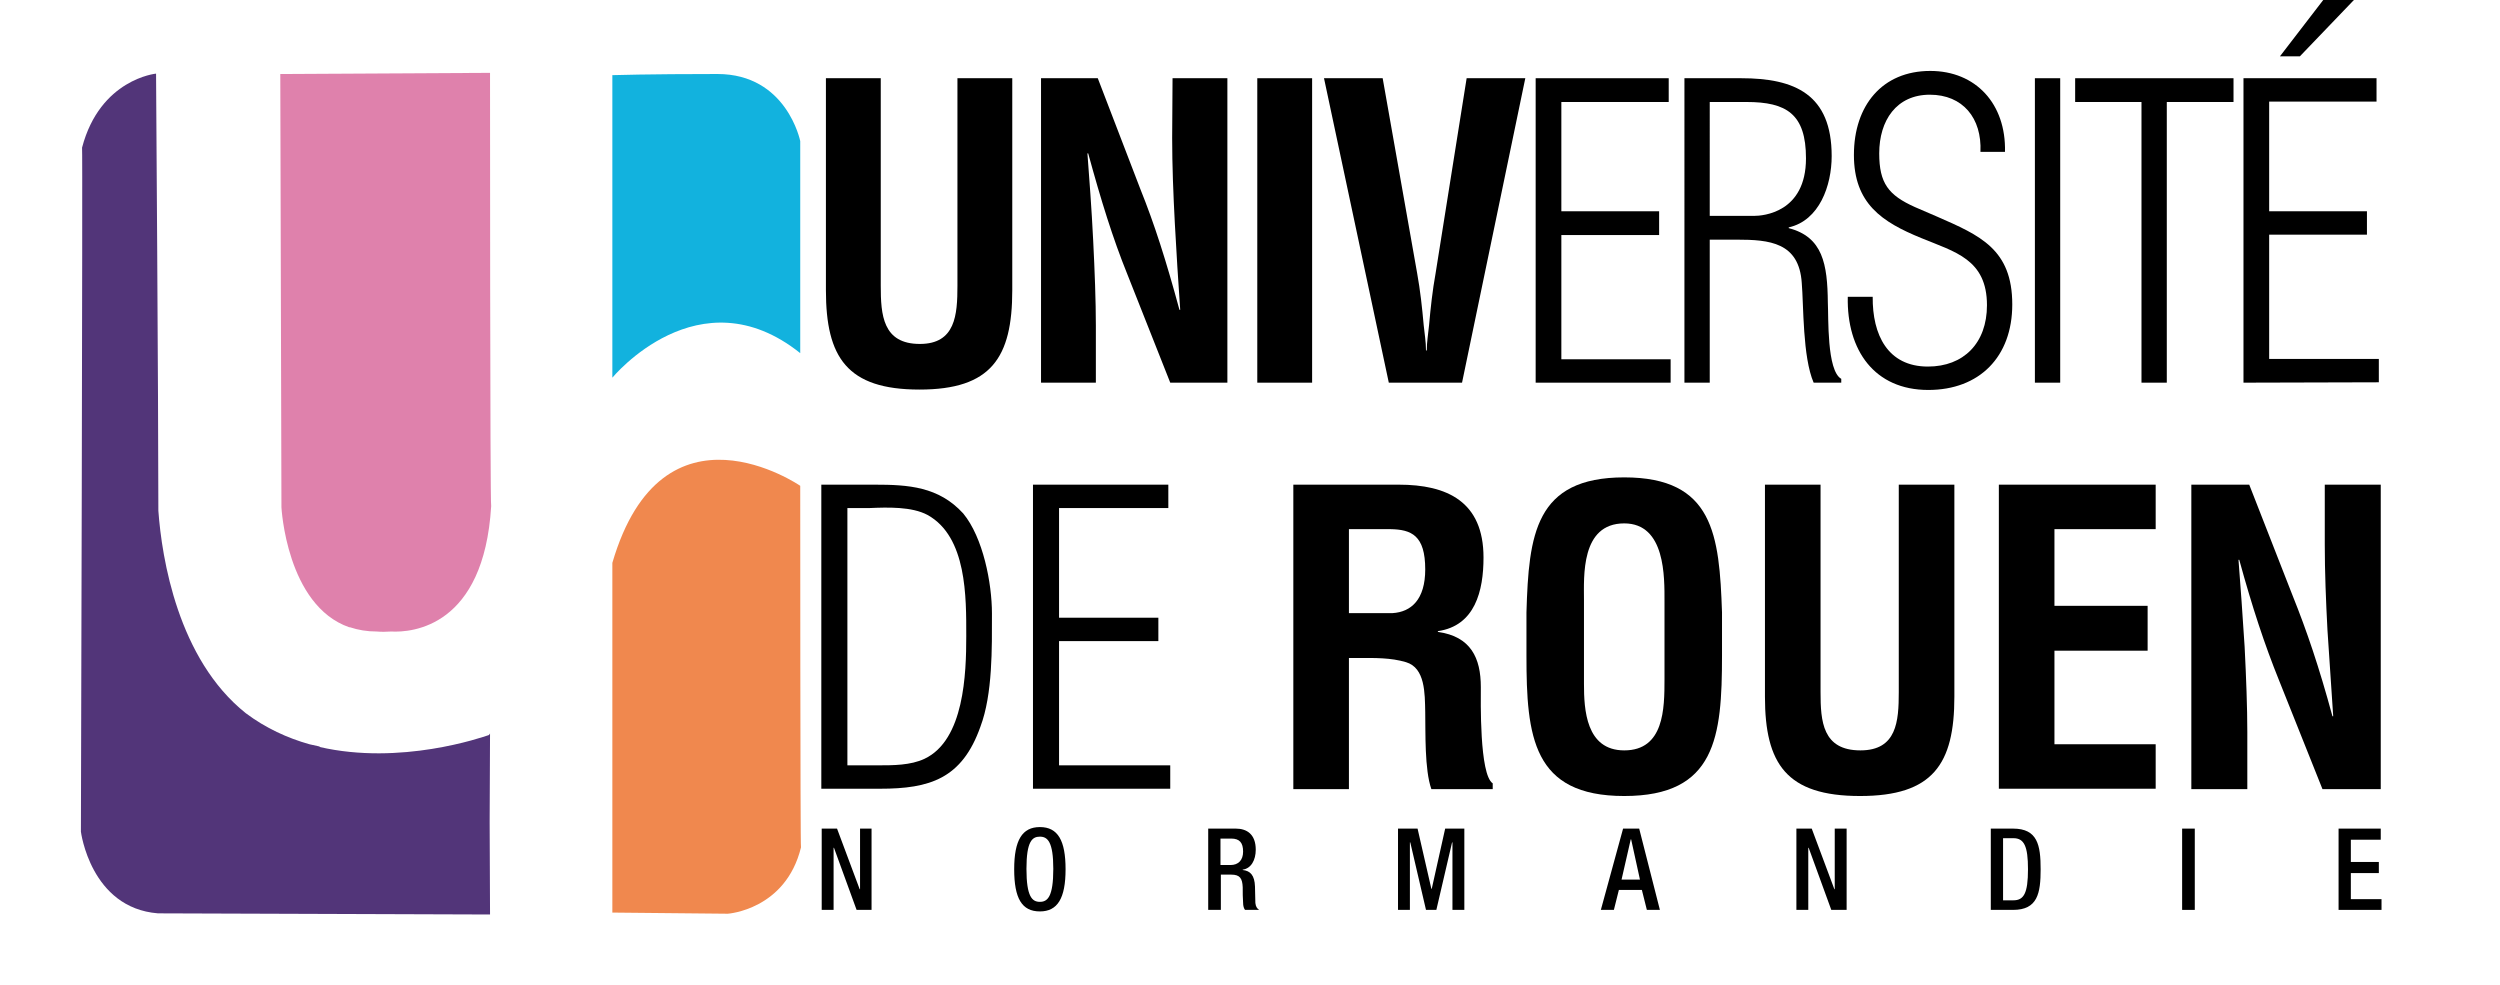
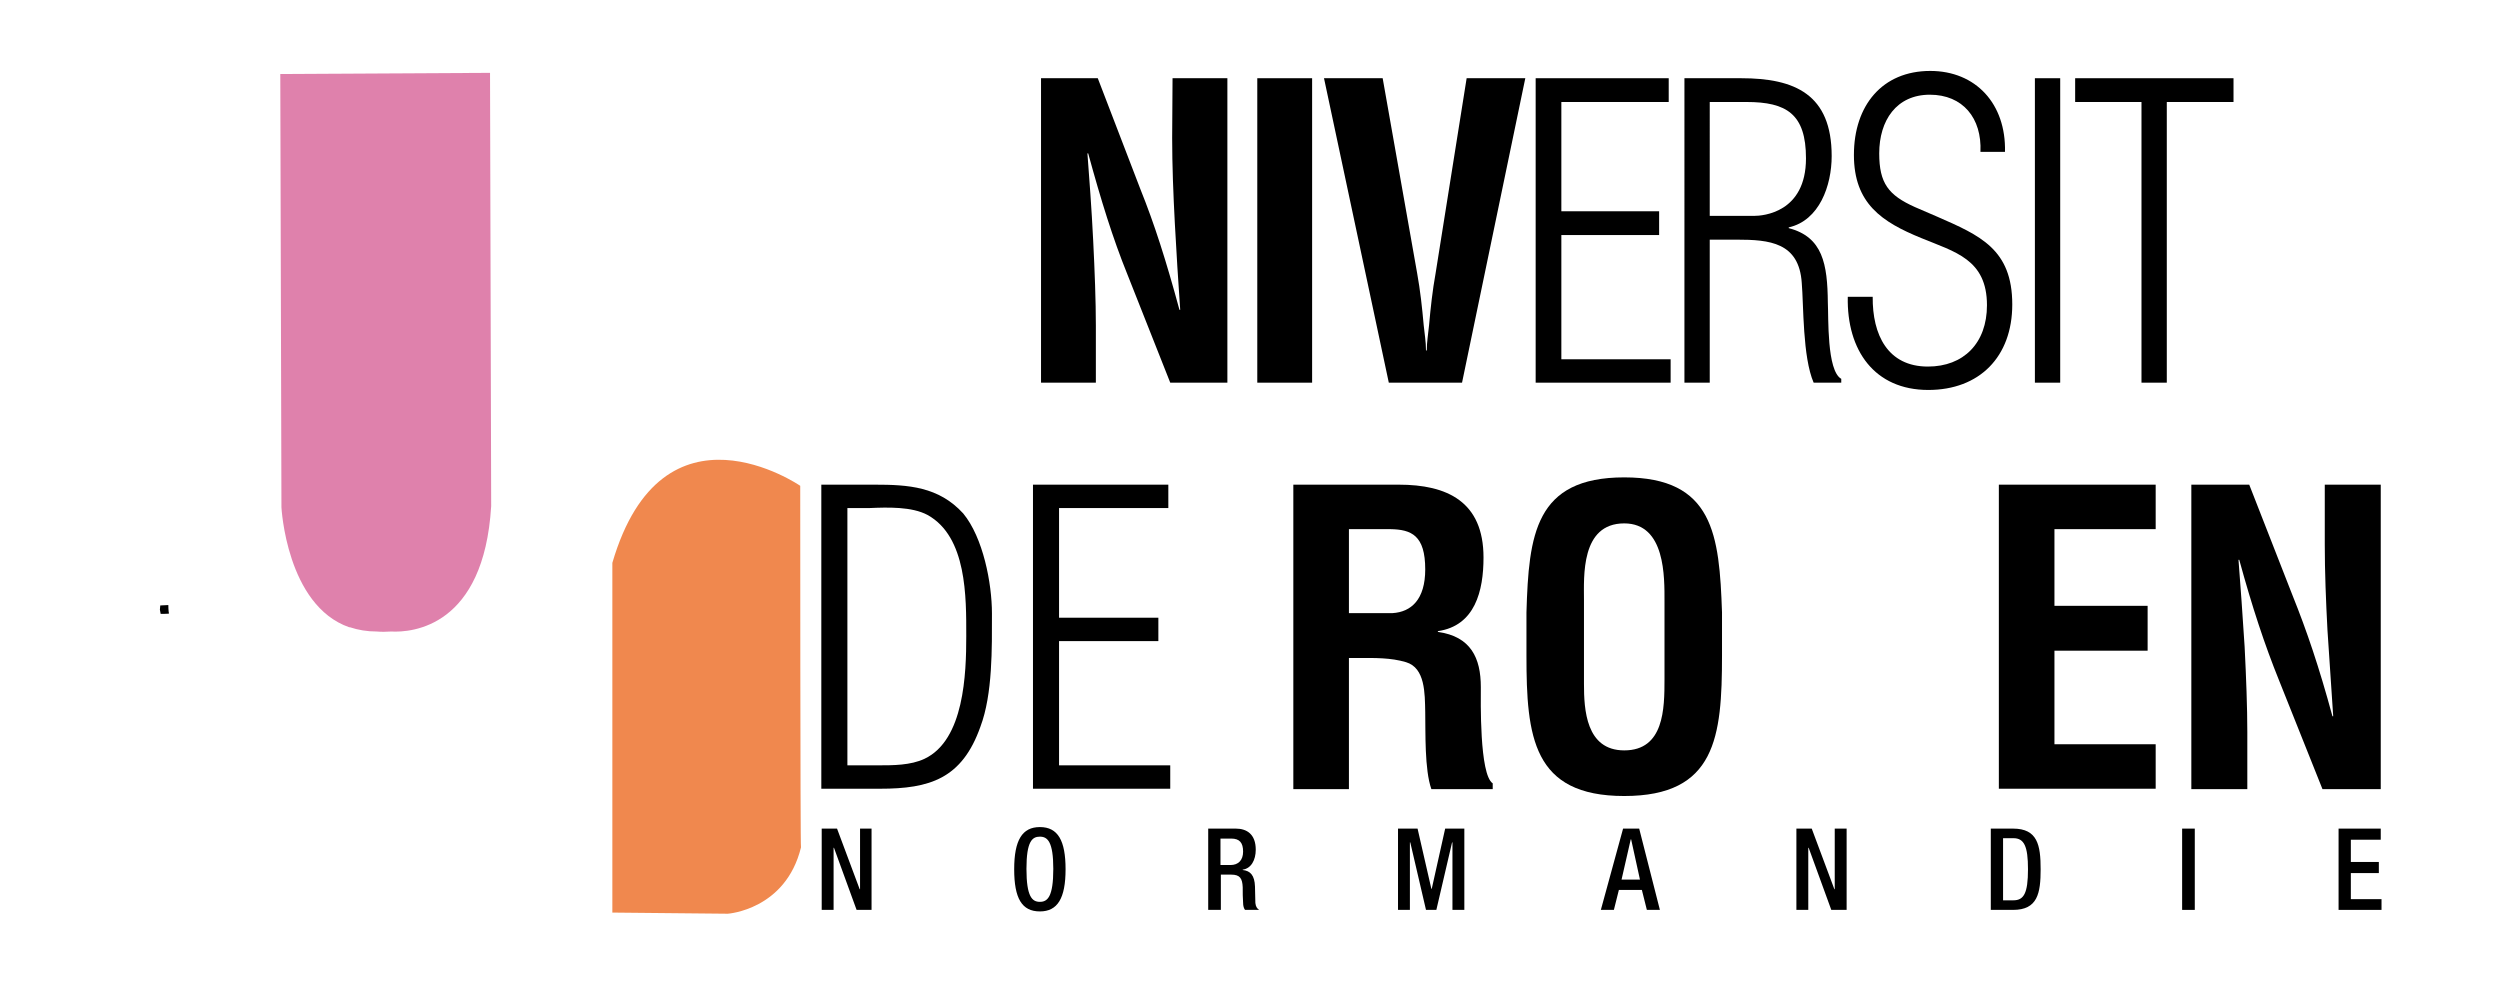
<svg xmlns="http://www.w3.org/2000/svg" version="1.1" id="layer" x="0px" y="0px" viewBox="0 0 652 257" style="enable-background:new 0 0 652 257;" xml:space="preserve">
  <style type="text/css">
	.st0{fill:#12B2DE;}
	.st1{fill:#F0884E;}
	.st2{fill:#DF81AC;}
	.st3{fill:#523579;}
</style>
  <polygon points="214.3,216.1 218.3,216.1 224.2,231.9 224.3,231.9 224.3,216.1 227.3,216.1 227.3,237.3 223.4,237.3 217.5,221.1   217.4,221.1 217.4,237.3 214.3,237.3 " />
  <g>
    <path d="M274.7,226.6c0-7.1-1.5-8.4-3.5-8.4s-3.5,1.2-3.5,8.4c0,7.3,1.5,8.6,3.5,8.6S274.7,233.9,274.7,226.6 M264.5,226.7   c0-7.6,2.1-11,6.7-11c4.7,0,6.7,3.5,6.7,11c0,7.6-2.1,11-6.7,11C266.5,237.7,264.5,234.3,264.5,226.7" />
    <path d="M320.9,225.6c2.1,0,3.3-1.3,3.3-3.5c0-2.3-0.9-3.4-3.1-3.4h-2.8v6.9H320.9z M315.1,216.1h7.2c2.9,0,5.2,1.5,5.2,5.5   c0,2.7-1.2,4.9-3.4,5.2v0.1c2,0.2,3.1,1.4,3.2,4.3c0,1.4,0.1,3,0.1,4.3c0.1,1,0.5,1.5,1,1.8h-3.7c-0.3-0.4-0.5-1-0.5-1.9   c-0.1-1.3-0.1-2.5-0.1-4c-0.1-2.3-0.7-3.3-3-3.3h-2.7v9.2h-3.3L315.1,216.1L315.1,216.1z" />
  </g>
  <polygon points="364.6,216.1 369.7,216.1 373.3,231.8 373.4,231.8 376.9,216.1 381.9,216.1 381.9,237.3 378.8,237.3 378.8,219.7   378.7,219.7 374.6,237.3 371.9,237.3 367.8,219.7 367.7,219.7 367.7,237.3 364.6,237.3 " />
  <path d="M427.7,229.4l-2.3-10.5h-0.1l-2.4,10.5H427.7z M423.3,216.1h4.2l5.4,21.2h-3.4l-1.3-5.2h-6l-1.3,5.2h-3.4L423.3,216.1z" />
  <polygon points="468.5,216.1 472.5,216.1 478.4,231.9 478.5,231.9 478.5,216.1 481.6,216.1 481.6,237.3 477.6,237.3 471.7,221.1   471.6,221.1 471.6,237.3 468.5,237.3 " />
  <g>
    <path d="M522.4,234.8h2.7c2.7,0,3.8-1.8,3.8-8.1c0-6-1-8.1-3.8-8.1h-2.7V234.8z M519.2,216.1h5.8c6.4,0,7.2,4.3,7.2,10.6   s-0.8,10.6-7.2,10.6h-5.8V216.1z" />
  </g>
  <rect x="569.1" y="216.1" width="3.3" height="21.2" />
  <polygon points="609.9,216.1 620.9,216.1 620.9,219 613.1,219 613.1,224.8 620.4,224.8 620.4,227.7 613.1,227.7 613.1,234.5   621.1,234.5 621.1,237.3 609.9,237.3 " />
  <g>
-     <path d="M249.7,20.4H264v55.3c0,17.6-5.5,25.9-24.2,25.9c-18.9,0-24.4-8.4-24.4-25.9V20.4h14.3v54.1c0,7.6,0.5,15.2,10.2,15.2   c9.3,0,9.8-7.6,9.8-15.2L249.7,20.4L249.7,20.4z" />
    <path d="M305.8,20.4h14.3v79.4h-14.9L294,71.5c-3.8-9.4-6.8-19.1-10.2-31.5h-0.2c0.5,6.6,1.1,14.6,1.5,22.7   c0.4,7.9,0.7,15.9,0.7,22.2v14.9h-14.3V20.4h14.8l11.1,28.9c3.7,9.2,6.7,18.6,10.2,31.5h0.2c-0.5-7.2-1-14.9-1.4-22.5   s-0.7-15.2-0.7-22.3L305.8,20.4L305.8,20.4z" />
  </g>
  <rect x="327.9" y="20.4" width="14.3" height="79.4" />
  <g>
    <path d="M382.5,20.4h15.3l-16.5,79.4h-19.1l-16.9-79.4h15.3l9,50.9c0.8,4.4,1.3,9,1.7,13.5c0.2,2.1,0.6,4.3,0.6,6.6h0.2   c0-2.2,0.4-4.4,0.6-6.6c0.4-4.5,0.9-9.1,1.7-13.5L382.5,20.4z" />
  </g>
  <polygon points="400.5,99.8 400.5,20.4 435.2,20.4 435.2,26.6 407.2,26.6 407.2,55.1 432.7,55.1 432.7,61.3 407.2,61.3 407.2,93.7   435.7,93.7 435.7,99.8 " />
  <g>
    <path d="M445.9,56.3h11.6c2.2,0,13.5-0.8,13.5-15c0-11.6-5.1-14.7-15.5-14.7h-9.6V56.3z M445.9,62.4v37.4h-6.6V20.4h14.8   c14,0,23.6,4.2,23.6,20.3c0,7.7-3.2,16.8-11.2,18.6v0.2c8.9,2.3,10.1,9.4,10.2,19.4c0.2,3.8-0.3,17.8,3.5,19.9v1H473   c-2.9-6.7-2.6-20.2-3.1-26c-0.7-10.6-8.4-11.3-17-11.3h-7V62.4z" />
    <path d="M505.2,56.5c11.2,4.9,19.6,8.5,19.6,22.9c0,13.7-8.6,22.3-21.9,22.3c-14,0-21.3-10.3-21-24.3h6.5   c-0.1,9.9,3.9,18.2,14.4,18.2c9.3,0,15.4-6.1,15.4-16c0-12-8.4-13.9-17.1-17.5c-10.3-4.2-17.6-9-17.6-21.7   c0-12.9,7.4-21.9,19.9-21.9c11.9,0,19.8,8.6,19.5,21.1h-6.4c0.4-8.8-4.6-14.9-13.2-14.9c-8.7,0-13.2,6.7-13.2,15.3   c0,7.8,2.4,10.9,9.3,14L505.2,56.5z" />
  </g>
  <rect x="530.7" y="20.4" width="6.6" height="79.4" />
  <polygon points="541.2,26.6 541.2,20.4 582.5,20.4 582.5,26.6 565.1,26.6 565.1,99.8 558.5,99.8 558.5,26.6 " />
-   <path d="M594.6,14.7L605.9,0h8l-14.1,14.7H594.6z M585.1,99.8V20.4h34.7v6.1h-28v28.6h25.5v6.1h-25.5v32.4h28.6v6.1L585.1,99.8  L585.1,99.8z" />
  <g>
    <path d="M221,199.6h8.1c3.8,0,8.4,0,12-1.7c10.4-4.9,10.9-22.3,10.9-32c0-10.1,0.2-25.9-10.1-31.6c-4.1-2.2-10.4-2-15.1-1.8H221   V199.6z M214.2,126.4h13.9c8.8,0,16.7,0.5,23.1,7.5c5.2,6.3,7.5,18.2,7.5,26.1c0,9,0.2,21-3,29.5c-4.8,13.6-13.2,16.2-26.2,16.2   h-15.3L214.2,126.4L214.2,126.4z" />
  </g>
  <polygon points="269.4,205.7 269.4,126.4 304.7,126.4 304.7,132.5 276.2,132.5 276.2,161.1 302.1,161.1 302.1,167.2 276.2,167.2   276.2,199.6 305.2,199.6 305.2,205.7 " />
  <g>
    <path d="M351.8,159.9h11.4c4.8-0.3,8.5-3.5,8.5-11.4c0-8.9-3.6-10.4-9.1-10.5h-10.8V159.9z M351.8,171.6v34.2h-14.5v-79.4h27.5   c12.6,0,22.1,4.4,22.1,19c0,8.7-2.2,17.8-11.9,19.2v0.2c8.6,1.2,11.2,6.8,11.2,14.4c0,3.3-0.4,22.8,3.1,25.1v1.5h-16   c-1.8-5.1-1.5-14.8-1.6-20.1c-0.1-4.9,0-11.5-5-13c-4-1.2-8.2-1.1-12.4-1.1L351.8,171.6L351.8,171.6z" />
    <path d="M413.1,178.4c0,6.6,0.5,17.3,10.5,17.3c10.4,0,10.5-10.9,10.5-18.5v-20.3c0-6.3,0.3-20.4-10.5-20.4   c-11.4,0-10.5,13.9-10.5,20V178.4z M398.1,159.7c0.6-20.2,2.2-35.2,25.5-35.2s24.8,15,25.5,35.2V171c0,21.2-1.6,36.6-25.5,36.6   s-25.5-15.5-25.5-36.6V159.7z" />
-     <path d="M495.2,126.4h14.5v55.3c0,17.6-5.6,25.9-24.6,25.9c-19.2,0-24.8-8.4-24.8-25.9v-55.3h14.5v54.1c0,7.6,0.5,15.2,10.4,15.2   c9.5,0,10-7.6,10-15.2V126.4z" />
  </g>
  <polygon points="521.3,205.7 521.3,126.4 562.2,126.4 562.2,138 535.8,138 535.8,158 560.1,158 560.1,169.7 535.8,169.7   535.8,194.1 562.2,194.1 562.2,205.7 " />
  <path d="M606.4,126.4h14.5v79.4h-15.2l-11.3-28.3c-3.8-9.4-7-19.1-10.4-31.5h-0.2c0.5,6.6,1.1,14.6,1.6,22.7  c0.4,7.9,0.7,15.9,0.7,22.2v14.9h-14.6v-79.4h15.1l11.3,28.9c3.7,9.2,6.9,18.6,10.4,31.5h0.2c-0.5-7.2-1-14.9-1.5-22.5  c-0.4-7.6-0.7-15.2-0.7-22.3v-15.6H606.4z" />
-   <path class="st0" d="M208.7,36.8c0,0-3.5-17.5-21.6-17.5s-27.4,0.3-27.4,0.3v78.9c0,0,22.6-27.5,49-6.4v-55V36.8z" />
  <path class="st1" d="M208.7,126.7c0,0-35.9-24.7-49,20.1V238l30.1,0.3c0,0,15.1-1,19.1-17.3C208.7,221.3,208.7,126.7,208.7,126.7" />
-   <path class="st2" d="M127.8,19l-54.7,0.3l0.3,113c0,0,1.3,25.6,17.7,31.3l0,0c0,0,0.1,0,0.2,0c2.1,0.7,4.4,1.1,7,1.1  c1.1,0.1,2.4,0.1,3.7,0c5.5,0.3,24.2-1.2,26.1-32.7C127.8,131.7,127.8,19,127.8,19" />
+   <path class="st2" d="M127.8,19l-54.7,0.3l0.3,113c0,0,1.3,25.6,17.7,31.3l0,0c0,0,0.1,0,0.2,0c2.1,0.7,4.4,1.1,7,1.1  c1.1,0.1,2.4,0.1,3.7,0c5.5,0.3,24.2-1.2,26.1-32.7" />
  <path d="M43.9,157.8c0,0,0,1.8,0.2,2.2c0,0.1-2.2,0.1-2.2,0.1l-0.2-1.1l0.1-1.1L43.9,157.8z" />
-   <path class="st3" d="M127.7,214.4l0.1-23.1l-0.3,0.4c-1.8,0.6-23,8-44.2,3.1c0.1,0,0.1-0.1,0.1-0.1c-0.9-0.2-1.8-0.4-2.7-0.6  c-5.7-1.6-11.4-4.2-16.6-8.1c-17.7-14.1-21.9-40.4-22.8-52.8c0-28.3-0.6-114-0.6-114s-14.6,1.4-19.3,19.3  c0.2-0.3-0.3,178.4-0.3,178.4s2.5,19.9,20.1,21.3l86.6,0.3L127.7,214.4z" />
</svg>